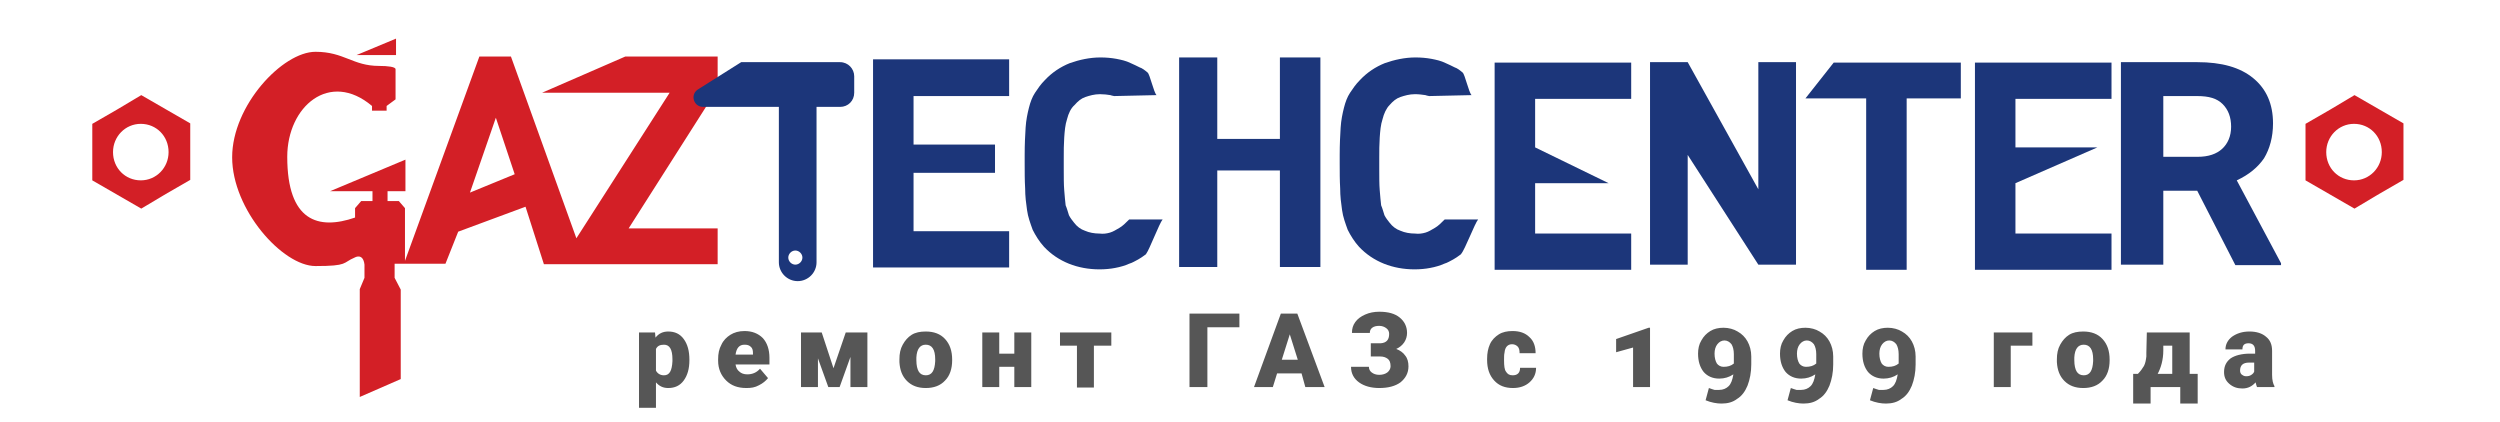
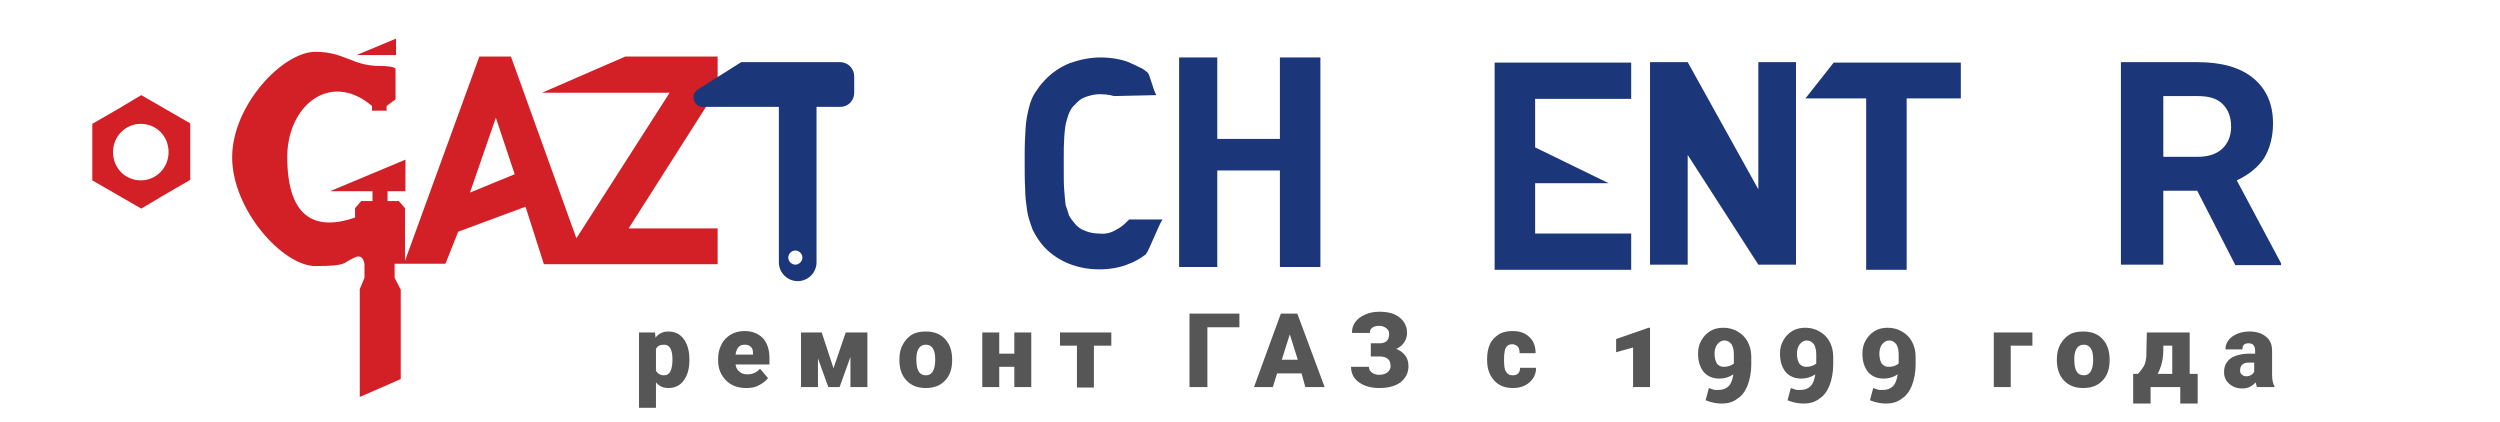
<svg xmlns="http://www.w3.org/2000/svg" version="1.1" id="Layer_1" x="0px" y="0px" viewBox="0 0 530.9 89.7" style="enable-background:new 0 0 530.9 89.7;" xml:space="preserve">
  <style type="text/css">
	.st0{fill:#FFFFFF;}
	.st1{fill:#D31F26;}
	.st2{fill:#565656;}
	.st3{fill:#1C367A;}
</style>
  <rect x="-18" y="-12.6" class="st0" width="567" height="114.8" />
  <g>
    <g>
-       <path class="st1" d="M505.2,23.2l-5.2-3l-5.2,3.1l-5.2,3v6v6l5.2,3l5.2,3l5.2-3.1l5.2-3v-6v-6L505.2,23.2z M499.9,38.3    c-3.3,0-5.9-2.6-5.9-6c0-3.3,2.6-6,5.9-6s5.9,2.6,5.9,6C505.8,35.6,503.2,38.3,499.9,38.3z" />
-     </g>
+       </g>
    <path class="st2" d="M146.4,76.5c0,1.8-0.4,3.2-1.2,4.3c-0.8,1.1-1.9,1.6-3.3,1.6c-1.1,0-1.9-0.4-2.6-1.2v5.4h-3.6V70.6h3.4   l0.1,1.1c0.7-0.9,1.6-1.3,2.7-1.3c1.4,0,2.5,0.5,3.3,1.6c0.8,1.1,1.2,2.5,1.2,4.4V76.5z M142.8,76.3c0-2.1-0.6-3.1-1.8-3.1   c-0.9,0-1.4,0.3-1.7,0.9v4.6c0.3,0.6,0.9,1,1.7,1c1.2,0,1.7-1,1.8-3V76.3z M158.5,82.4c-1.8,0-3.2-0.5-4.3-1.6   c-1.1-1.1-1.7-2.5-1.7-4.2v-0.3c0-1.2,0.2-2.2,0.7-3.1c0.4-0.9,1.1-1.6,1.9-2.1c0.8-0.5,1.8-0.8,3-0.8c1.6,0,2.9,0.5,3.9,1.5   c0.9,1,1.4,2.4,1.4,4.2v1.4h-7.2c0.1,0.7,0.4,1.2,0.8,1.5c0.4,0.4,1,0.6,1.7,0.6c1.1,0,2-0.4,2.7-1.2l1.7,2   c-0.5,0.6-1.1,1.1-1.9,1.5C160.3,82.3,159.5,82.4,158.5,82.4z M158.1,73.2c-1.1,0-1.7,0.7-1.9,2.1h3.7V75c0-0.6-0.1-1-0.4-1.3   C159.1,73.3,158.7,73.2,158.1,73.2z M177,78.2l2.6-7.6h4.6v11.6h-3.6v-6.4l-2.3,6.4h-2.4l-2.2-6.1v6.1h-3.6V70.6h4.4L177,78.2z    M191,76.3c0-1.2,0.2-2.2,0.7-3.1c0.5-0.9,1.1-1.6,1.9-2.1c0.8-0.5,1.8-0.7,3-0.7c1.7,0,3.1,0.5,4.1,1.6c1,1.1,1.5,2.5,1.5,4.4v0.1   c0,1.8-0.5,3.3-1.5,4.3c-1,1.1-2.4,1.6-4.1,1.6c-1.7,0-3-0.5-4-1.5c-1-1-1.5-2.3-1.6-4L191,76.3z M194.6,76.5   c0,1.1,0.2,1.9,0.5,2.4c0.3,0.5,0.8,0.8,1.5,0.8c1.3,0,1.9-1,2-3v-0.4c0-2.1-0.7-3.1-2-3.1c-1.2,0-1.9,0.9-2,2.7L194.6,76.5z    M219,82.2h-3.6v-4.3h-3.2v4.3h-3.6V70.6h3.6v4.5h3.2v-4.5h3.6V82.2z M236,73.4h-3.7v8.9h-3.6v-8.9h-3.6v-2.8H236V73.4z    M263.2,69.5h-6.8v12.7h-3.8V66.6h10.6V69.5z M276.4,79.3h-5.2l-0.9,2.9h-4l5.7-15.6h3.5l5.8,15.6h-4.1L276.4,79.3z M272.2,76.4   h3.4l-1.7-5.4L272.2,76.4z M295,70.9c0-0.5-0.2-0.9-0.6-1.2c-0.4-0.3-0.9-0.5-1.5-0.5c-0.6,0-1.1,0.1-1.5,0.4   c-0.4,0.3-0.5,0.7-0.5,1.1h-3.8c0-0.9,0.2-1.6,0.7-2.3c0.5-0.7,1.2-1.2,2.1-1.6c0.9-0.4,1.9-0.6,3-0.6c1.9,0,3.3,0.4,4.3,1.2   c1,0.8,1.6,1.9,1.6,3.3c0,0.7-0.2,1.4-0.6,2c-0.4,0.6-1,1.1-1.7,1.4c0.8,0.3,1.5,0.8,1.9,1.4c0.5,0.6,0.7,1.4,0.7,2.3   c0,1.4-0.6,2.5-1.7,3.4c-1.1,0.8-2.6,1.2-4.5,1.2c-1.7,0-3.2-0.4-4.3-1.2c-1.1-0.8-1.7-1.9-1.7-3.3h3.8c0,0.5,0.2,0.9,0.6,1.2   c0.4,0.3,0.9,0.5,1.6,0.5c0.7,0,1.3-0.2,1.7-0.5c0.4-0.3,0.7-0.8,0.7-1.3c0-0.8-0.2-1.3-0.6-1.6c-0.4-0.3-0.9-0.5-1.6-0.5h-2v-2.8   h2.1C294.4,72.8,295,72.2,295,70.9z M321.2,79.7c0.5,0,0.9-0.1,1.2-0.4c0.3-0.3,0.4-0.7,0.4-1.2h3.4c0,1.3-0.5,2.3-1.4,3.1   c-0.9,0.8-2.1,1.2-3.5,1.2c-1.7,0-3-0.5-4-1.6s-1.5-2.5-1.5-4.4v-0.2c0-1.2,0.2-2.2,0.6-3.1c0.4-0.9,1.1-1.6,1.9-2.1   c0.8-0.5,1.8-0.7,2.9-0.7c1.5,0,2.7,0.4,3.6,1.3c0.9,0.8,1.3,2,1.3,3.4h-3.4c0-0.6-0.1-1.1-0.4-1.4c-0.3-0.3-0.7-0.5-1.2-0.5   c-0.9,0-1.5,0.6-1.6,1.8c-0.1,0.4-0.1,0.9-0.1,1.6c0,1.2,0.1,2,0.4,2.4C320.1,79.4,320.5,79.7,321.2,79.7z M350.4,82.2h-3.6v-8.4   l-3.6,1v-2.8l6.9-2.4h0.3V82.2z M365.1,82.8c0.8,0,1.5-0.3,2-0.8c0.5-0.5,0.8-1.3,1-2.5c-0.9,0.6-1.9,0.9-3,0.9   c-1.4,0-2.5-0.5-3.3-1.4c-0.8-1-1.2-2.3-1.2-3.9c0-1,0.2-2,0.7-2.8c0.5-0.9,1.1-1.5,1.9-2c0.8-0.5,1.8-0.7,2.8-0.7   c1.1,0,2.2,0.3,3,0.8c0.9,0.5,1.6,1.2,2.1,2.1c0.5,0.9,0.8,2,0.8,3.2v1.7c0,1.7-0.3,3.2-0.8,4.5c-0.5,1.2-1.2,2.2-2.2,2.8   c-0.9,0.7-2,1-3.3,1c-1,0-2.2-0.2-3.4-0.7l0.7-2.6c0.5,0.2,0.9,0.3,1.2,0.4C364.3,82.8,364.7,82.8,365.1,82.8z M366,77.9   c0.9,0,1.6-0.2,2.2-0.7v-2c0-0.9-0.2-1.6-0.5-2.1c-0.4-0.5-0.9-0.8-1.5-0.8c-0.6,0-1.1,0.3-1.5,0.8c-0.4,0.5-0.6,1.2-0.6,2   c0,0.9,0.2,1.6,0.5,2.1C364.9,77.6,365.4,77.9,366,77.9z M382.5,82.8c0.8,0,1.5-0.3,2-0.8c0.5-0.5,0.8-1.3,1-2.5   c-0.9,0.6-1.9,0.9-3,0.9c-1.4,0-2.5-0.5-3.3-1.4c-0.8-1-1.2-2.3-1.2-3.9c0-1,0.2-2,0.7-2.8c0.5-0.9,1.1-1.5,1.9-2   c0.8-0.5,1.8-0.7,2.8-0.7c1.1,0,2.2,0.3,3,0.8c0.9,0.5,1.6,1.2,2.1,2.1c0.5,0.9,0.8,2,0.8,3.2v1.7c0,1.7-0.3,3.2-0.8,4.5   c-0.5,1.2-1.2,2.2-2.2,2.8c-0.9,0.7-2,1-3.3,1c-1,0-2.2-0.2-3.4-0.7l0.7-2.6c0.5,0.2,0.9,0.3,1.2,0.4   C381.8,82.8,382.2,82.8,382.5,82.8z M383.5,77.9c0.9,0,1.6-0.2,2.2-0.7v-2c0-0.9-0.2-1.6-0.5-2.1c-0.4-0.5-0.9-0.8-1.5-0.8   c-0.6,0-1.1,0.3-1.5,0.8c-0.4,0.5-0.6,1.2-0.6,2c0,0.9,0.2,1.6,0.5,2.1C382.4,77.6,382.9,77.9,383.5,77.9z M400,82.8   c0.8,0,1.5-0.3,2-0.8c0.5-0.5,0.8-1.3,1-2.5c-0.9,0.6-1.9,0.9-3,0.9c-1.4,0-2.5-0.5-3.3-1.4c-0.8-1-1.2-2.3-1.2-3.9   c0-1,0.2-2,0.7-2.8c0.5-0.9,1.1-1.5,1.9-2c0.8-0.5,1.8-0.7,2.8-0.7c1.1,0,2.2,0.3,3,0.8c0.9,0.5,1.6,1.2,2.1,2.1   c0.5,0.9,0.8,2,0.8,3.2v1.7c0,1.7-0.3,3.2-0.8,4.5c-0.5,1.2-1.2,2.2-2.2,2.8c-0.9,0.7-2,1-3.3,1c-1,0-2.2-0.2-3.4-0.7l0.7-2.6   c0.5,0.2,0.9,0.3,1.2,0.4C399.3,82.8,399.7,82.8,400,82.8z M401,77.9c0.9,0,1.6-0.2,2.2-0.7v-2c0-0.9-0.2-1.6-0.5-2.1   c-0.4-0.5-0.9-0.8-1.5-0.8c-0.6,0-1.1,0.3-1.5,0.8c-0.4,0.5-0.6,1.2-0.6,2c0,0.9,0.2,1.6,0.5,2.1C399.9,77.6,400.4,77.9,401,77.9z    M431.6,73.4H427v8.8h-3.6V70.6h8.2V73.4z M436.8,76.3c0-1.2,0.2-2.2,0.7-3.1c0.5-0.9,1.1-1.6,1.9-2.1c0.8-0.5,1.8-0.7,3-0.7   c1.7,0,3.1,0.5,4.1,1.6c1,1.1,1.5,2.5,1.5,4.4v0.1c0,1.8-0.5,3.3-1.5,4.3c-1,1.1-2.4,1.6-4.1,1.6c-1.7,0-3-0.5-4-1.5   c-1-1-1.5-2.3-1.6-4L436.8,76.3z M440.5,76.5c0,1.1,0.2,1.9,0.5,2.4c0.3,0.5,0.8,0.8,1.5,0.8c1.3,0,1.9-1,2-3v-0.4   c0-2.1-0.7-3.1-2-3.1c-1.2,0-1.9,0.9-2,2.7L440.5,76.5z M454,79.4c0.6-0.6,1-1.2,1.3-1.7c0.3-0.6,0.4-1.2,0.5-2l0-0.8l0.1-4.3h9.1   v8.8h1.7v6.3H463v-3.5h-6.3v3.5H453l0-6.3H454z M458.2,79.4h3.1v-6h-1.9l0,1C459.4,76.4,458.9,78.1,458.2,79.4z M479.3,82.2   c-0.1-0.2-0.2-0.6-0.3-1c-0.7,0.8-1.6,1.3-2.8,1.3c-1.1,0-2-0.3-2.8-1c-0.8-0.7-1.1-1.5-1.1-2.5c0-1.3,0.5-2.2,1.4-2.9   c0.9-0.6,2.3-1,4.1-1h1.1v-0.6c0-1.1-0.5-1.6-1.4-1.6c-0.9,0-1.3,0.4-1.3,1.3h-3.6c0-1.1,0.5-2,1.4-2.7c1-0.7,2.2-1.1,3.7-1.1   c1.5,0,2.7,0.4,3.5,1.1c0.9,0.7,1.3,1.7,1.3,3v5.1c0,1.1,0.2,1.9,0.5,2.4v0.2H479.3z M477,79.9c0.5,0,0.8-0.1,1.1-0.3   c0.3-0.2,0.5-0.4,0.6-0.7v-1.9h-1.1c-1.3,0-1.9,0.6-1.9,1.7c0,0.3,0.1,0.6,0.3,0.8C476.4,79.8,476.6,79.9,477,79.9z" />
    <g>
      <path class="st1" d="M35.2,23.2l-5.2-3l-5.2,3.1l-5.2,3v6v6l5.2,3l5.2,3l5.2-3.1l5.2-3v-6v-6L35.2,23.2z M29.9,38.3    c-3.3,0-5.9-2.6-5.9-6c0-3.3,2.6-6,5.9-6c3.3,0,5.9,2.6,5.9,6C35.8,35.6,33.2,38.3,29.9,38.3z" />
    </g>
    <path class="st3" d="M416.4,20.9v-7.6h-27l-6,7.6h12.9v36.4h8.6V20.9H416.4z" />
    <path class="st3" d="M346.4,57.2v-7.6h-20.4V38.9h15.6l-15.6-7.6V21h20.4v-7.7h-29v44H346.4z" />
    <path class="st3" d="M246.9,46.6h-7.1c-0.8,0.8-1.4,1.4-2.1,1.8s-1.3,0.8-2,1s-1.4,0.3-2.2,0.2c-1.1,0-2.2-0.2-3.1-0.6   c-0.9-0.3-1.7-0.9-2.3-1.7c-0.4-0.5-0.8-1-1.1-1.6c-0.2-0.6-0.4-1.4-0.7-2.1c-0.1-0.9-0.2-1.9-0.3-3.2c-0.1-1.2-0.1-2.7-0.1-4.5   v-2.4c0-1.5,0-2.8,0.1-4.3c0.1-1.4,0.2-2.7,0.6-3.9c0.3-1.2,0.8-2.3,1.6-3c0.7-0.8,1.4-1.4,2.3-1.7c0.9-0.3,1.9-0.6,3.1-0.6   c0.8,0,1.6,0.1,2.2,0.2c0.2,0.1,0.4,0.1,0.8,0.2l9-0.2c-0.6-0.6-1.4-4.4-1.9-4.8c-0.6-0.5-1.1-0.9-1.7-1.1   c-0.6-0.3-1.2-0.6-1.9-0.9c-1-0.5-2-0.7-3-0.9c-1.1-0.2-2.2-0.3-3.4-0.3c-2.3,0-4.5,0.5-6.5,1.2c-2,0.8-3.8,2-5.3,3.6   c-0.9,0.9-1.5,1.8-2.1,2.7c-0.6,0.9-1,2-1.3,3.2c-0.3,1.2-0.6,2.6-0.7,4.2c-0.1,1.6-0.2,3.5-0.2,5.8v1.8c0,1.8,0,3.6,0.1,5.3   c0,1.7,0.2,3.2,0.4,4.6c0.2,1.5,0.7,2.8,1.2,4.2c0.6,1.2,1.4,2.5,2.4,3.6c1.5,1.6,3.3,2.8,5.3,3.6c2,0.8,4.2,1.2,6.5,1.2   c1.1,0,2.3-0.1,3.3-0.3c1.1-0.2,2.1-0.5,3-0.9c0.7-0.2,1.3-0.6,1.9-0.9c0.5-0.3,1-0.6,1.5-1c0.1-0.1,0.2-0.1,0.2-0.2   C244.1,53,246.2,47.4,246.9,46.6z" />
-     <path class="st3" d="M313.9,46.6h-7.1c-0.8,0.8-1.4,1.4-2.1,1.8s-1.3,0.8-2,1s-1.4,0.3-2.2,0.2c-1.1,0-2.2-0.2-3.1-0.6   c-0.9-0.3-1.7-0.9-2.3-1.7c-0.4-0.5-0.8-1-1.1-1.6c-0.2-0.6-0.4-1.4-0.7-2.1c-0.1-0.9-0.2-1.9-0.3-3.2c-0.1-1.2-0.1-2.7-0.1-4.5   v-2.4c0-1.5,0-2.8,0.1-4.3c0.1-1.4,0.2-2.7,0.6-3.9c0.3-1.2,0.8-2.3,1.5-3c0.7-0.8,1.4-1.4,2.3-1.7c0.9-0.3,1.9-0.6,3.1-0.6   c0.8,0,1.5,0.1,2.2,0.2c0.2,0.1,0.4,0.1,0.8,0.2l9-0.2c-0.6-0.6-1.4-4.4-1.9-4.8c-0.6-0.5-1.1-0.9-1.7-1.1   c-0.6-0.3-1.2-0.6-1.9-0.9c-1-0.5-2-0.7-3-0.9c-1.1-0.2-2.2-0.3-3.4-0.3c-2.3,0-4.5,0.5-6.5,1.2c-2,0.8-3.8,2-5.3,3.6   c-0.9,0.9-1.5,1.8-2.1,2.7c-0.6,0.9-1,2-1.3,3.2c-0.3,1.2-0.6,2.6-0.7,4.2c-0.1,1.6-0.2,3.5-0.2,5.8v1.8c0,1.8,0,3.6,0.1,5.3   c0,1.7,0.2,3.2,0.4,4.6c0.2,1.5,0.7,2.8,1.2,4.2c0.6,1.2,1.4,2.5,2.4,3.6c1.5,1.6,3.3,2.8,5.3,3.6c2,0.8,4.2,1.2,6.5,1.2   c1.1,0,2.3-0.1,3.3-0.3c1.1-0.2,2.1-0.5,3-0.9c0.7-0.2,1.3-0.6,1.9-0.9c0.5-0.3,1-0.6,1.5-1c0.1-0.1,0.2-0.1,0.2-0.2   C311.1,53,313.2,47.4,313.9,46.6z" />
    <path class="st3" d="M250.4,56.7V12.2h8.1v17.3h13.3V12.2h8.6v44.5h-8.6V36.2h-13.3v20.5H250.4z" />
    <path class="st3" d="M350.4,56.2v-43h8l15,27v-27h8v43h-8l-15-23.3v23.3H350.4z" />
-     <path class="st3" d="M448.4,57.2v-7.6H428V38.9l17.4-7.6H428V21h20.4v-7.7h-29v44H448.4z" />
    <path class="st1" d="M99.8,40.9l5.5-15.9l4,12L99.8,40.9z M152.4,56.2v-7.7h-18.9l18.9-29.7V12h-19.6l-17.7,7.7h27.1l-18.9,29.5   l-0.9,1.4L108.5,12h-6.7L86,55.4V44.2l-1.3-1.5h-2.4v-2.1h3.8v-6.7l-16,6.7h9v2.1h-2.4l-1.3,1.5v2C67.6,48.9,61,47,61,33.3   c0-10.7,9-18.4,18-10.8v1h3.1v-1l1.9-1.4v-6.4c0-0.5-1.6-0.7-3.5-0.7c-5.6,0-7.4-3-13.5-3c-7,0-17.7,11.4-17.7,22.4   c0,11.1,10.7,23.1,17.7,23.1s5.7-0.7,8.3-1.8c0,0,1.8-1.1,2.1,1.5V59l-1,2.4v22.9l8.7-3.8V61.5L83.8,59V56h1.8h9l2.7-6.8l14.3-5.3   l3.9,12.2h3.4h5.6H152.4z M84.1,8.2v3.5h-8.4L84.1,8.2z" />
-     <path class="st3" d="M214.3,56.8v-7.7h-20.3V36.7h17.3v-6h-17.3V20.4h20.3v-7.8h-28.9v44.2H214.3z" />
    <path class="st3" d="M466.6,40.5h-7.2v15.7h-9v-43h16.2c5.2,0,9.1,1.1,11.9,3.4c2.8,2.3,4.2,5.5,4.2,9.6c0,2.9-0.7,5.4-1.9,7.4   c-1.3,1.9-3.2,3.5-5.8,4.7l9.4,17.6v0.4h-9.7L466.6,40.5z M459.4,33.3h7.3c2.3,0,4-0.6,5.2-1.7c1.2-1.1,1.9-2.7,1.9-4.7   c0-2-0.6-3.6-1.8-4.8c-1.2-1.2-2.9-1.7-5.4-1.7h-7.2V33.3z" />
    <path class="st3" d="M181.4,16.2v3.5c0,1.7-1.3,3-3,3h-5v33c0,2.2-1.8,4-4,4s-4-1.8-4-4v-33h-16.1c-2,0-2.8-2.6-1.1-3.7l9.2-5.8h21   C180.1,13.2,181.4,14.6,181.4,16.2z M168.9,56.2c0.8,0,1.5-0.7,1.5-1.5s-0.7-1.5-1.5-1.5s-1.5,0.7-1.5,1.5S168.1,56.2,168.9,56.2z" />
  </g>
</svg>